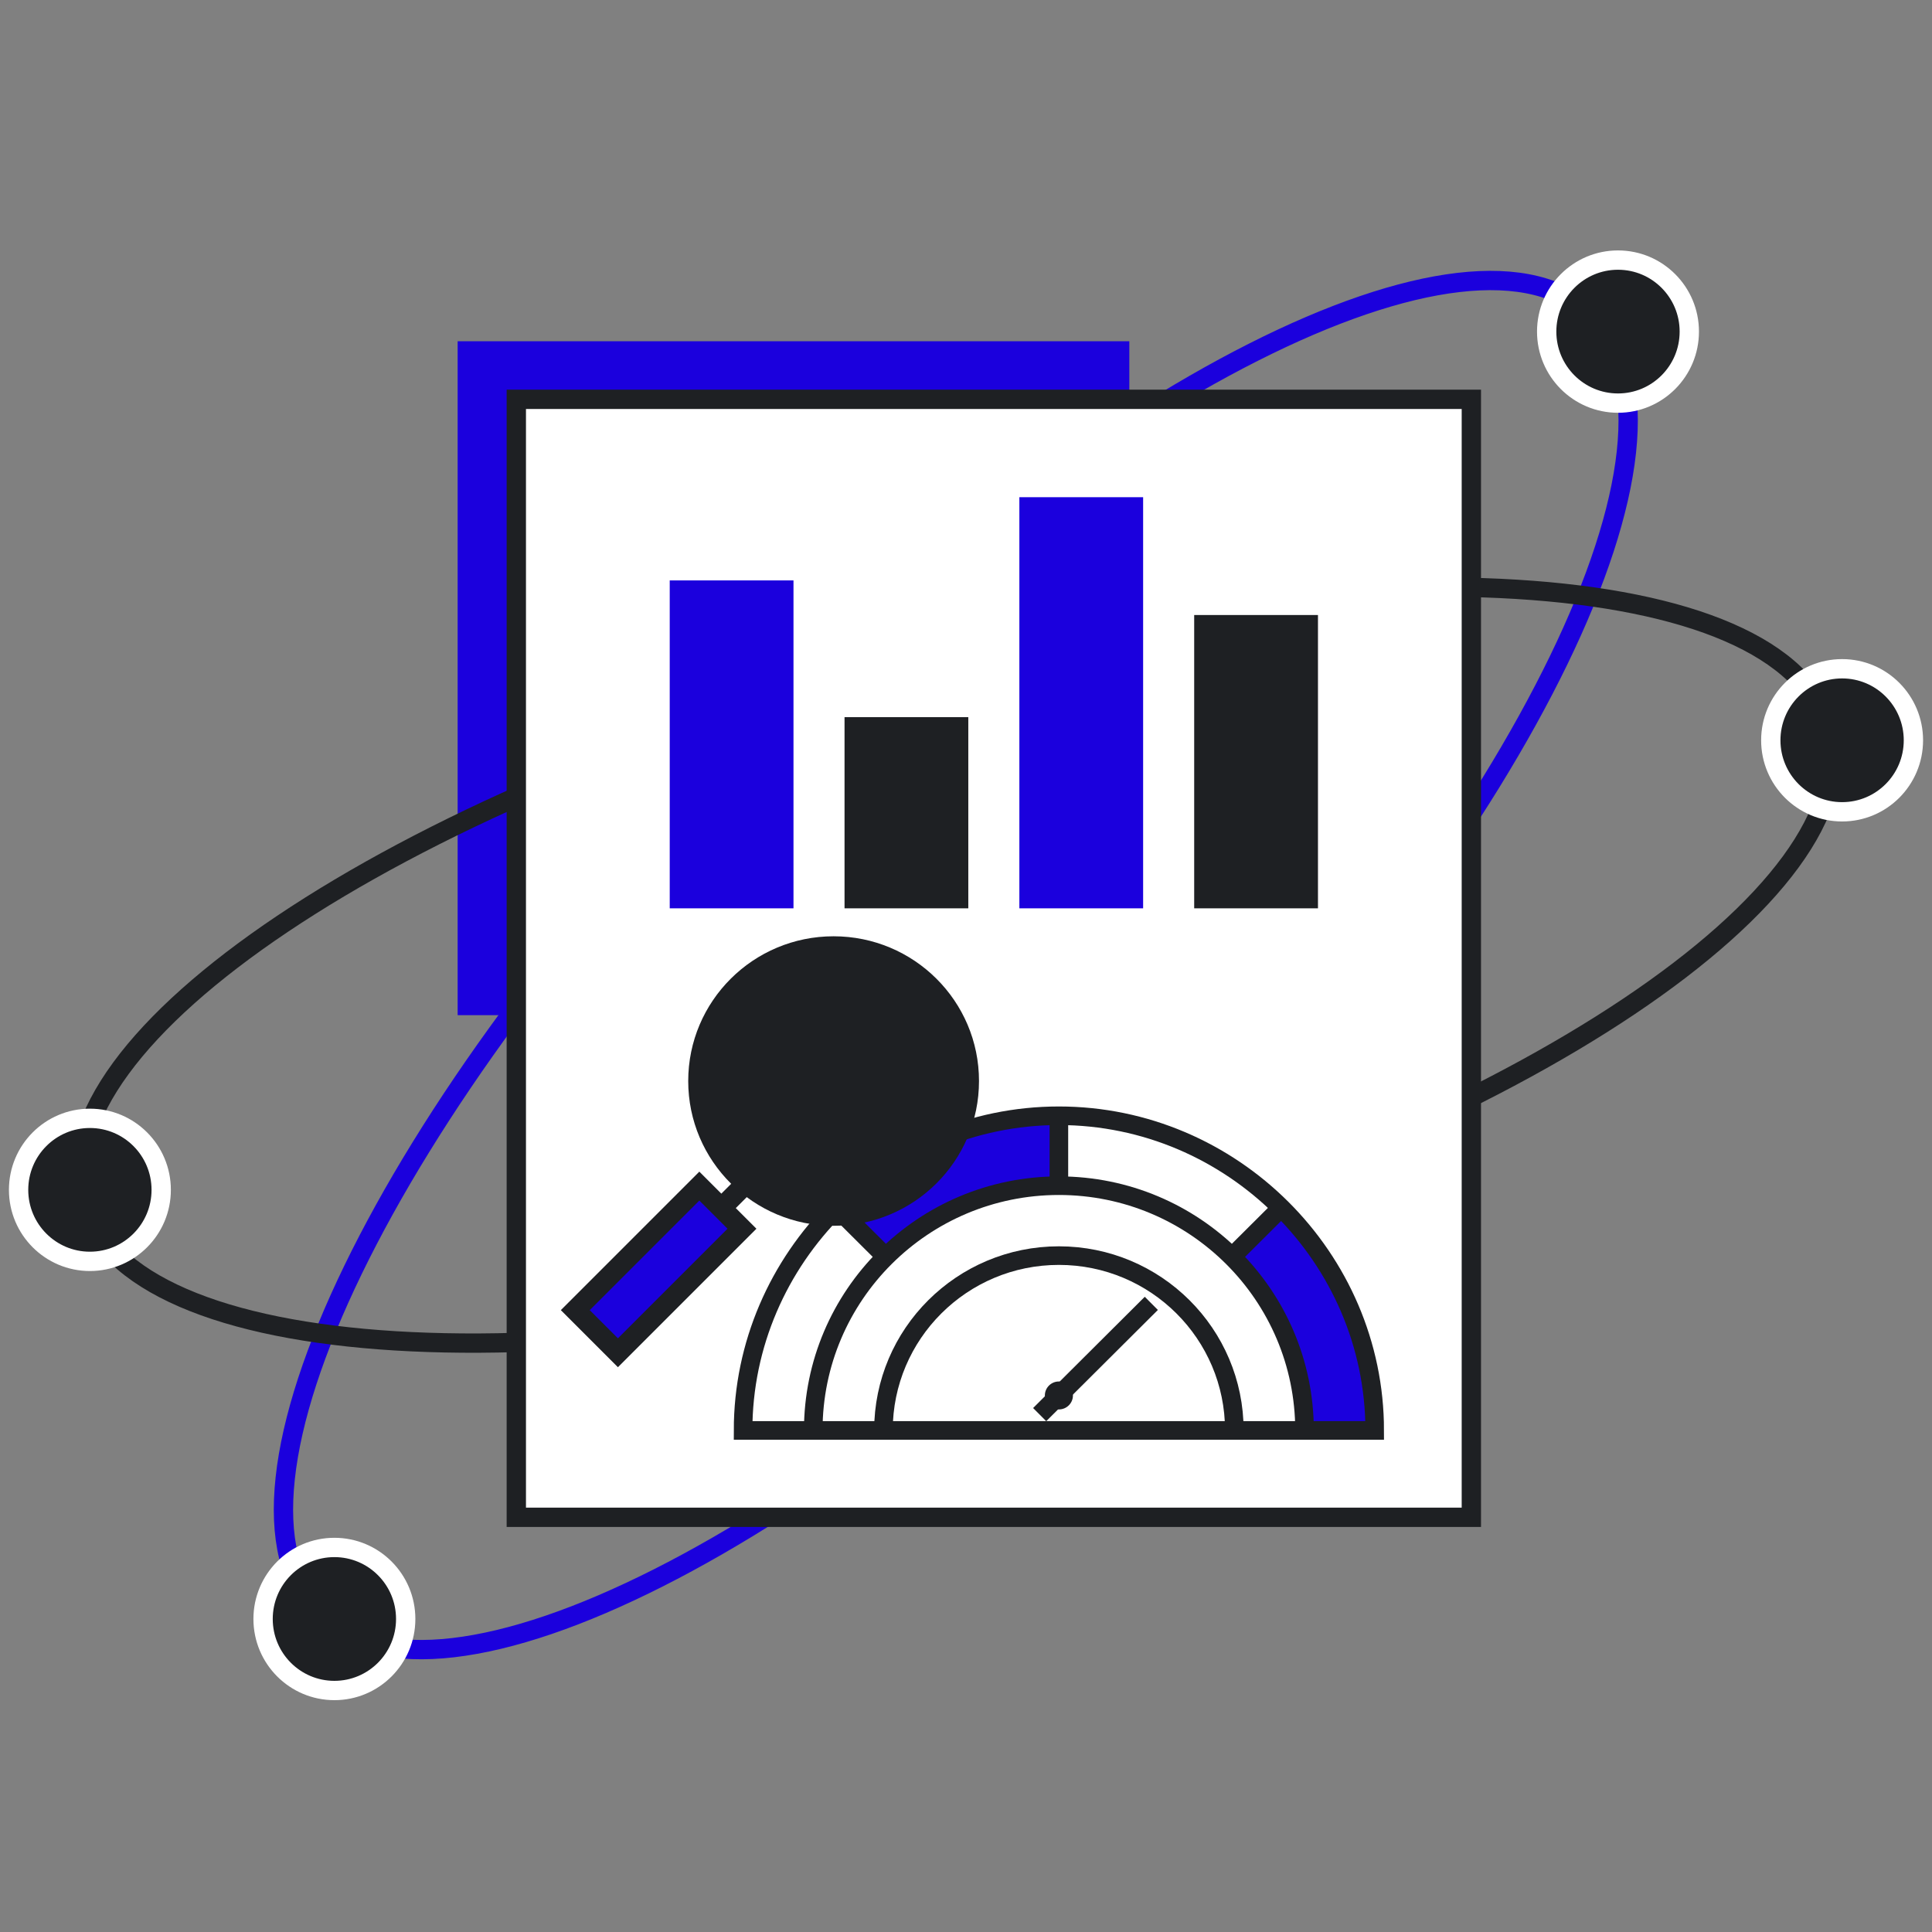
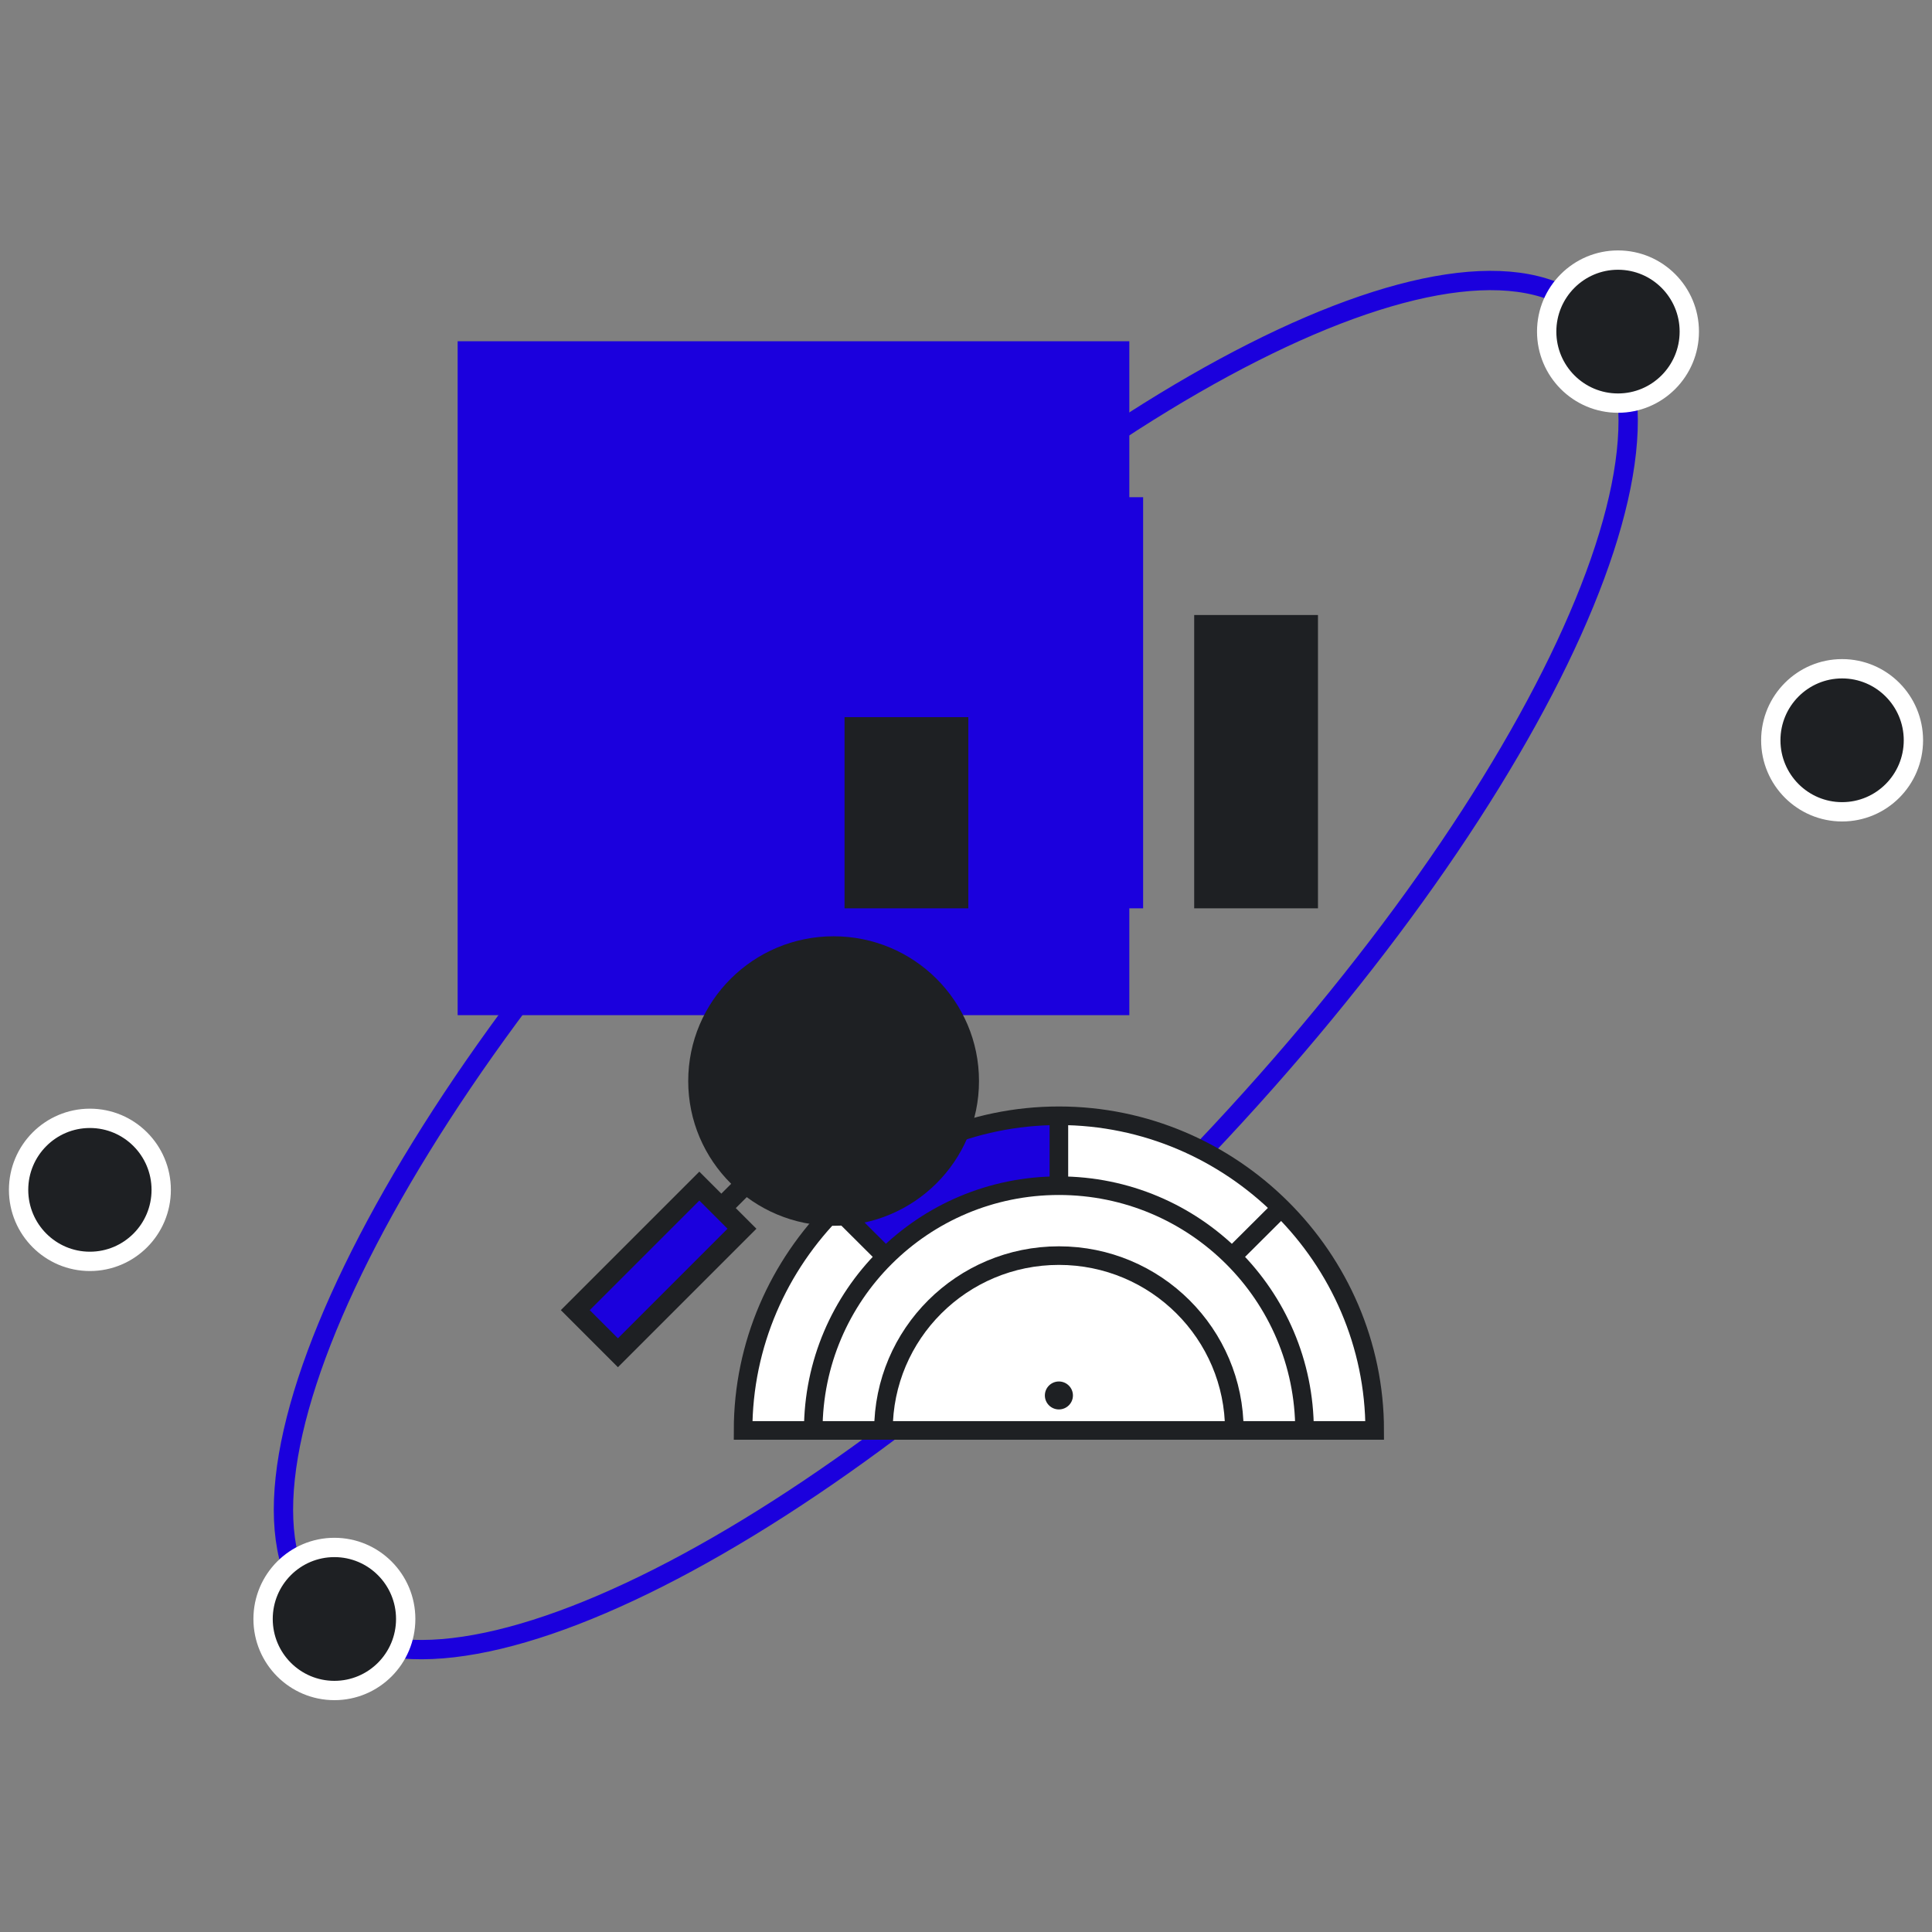
<svg xmlns="http://www.w3.org/2000/svg" width="100px" height="100px" viewBox="0 0 100 100" version="1.1">
  <rect x="0" y="0" width="100" height="100" fill="#808080" stroke="none" />
  <title>ico/ico_SEO05</title>
  <g id="ico/ico_SEO05" stroke="none" fill="none">
    <polygon id="Fill-1" fill="#1B00DD" fill-rule="evenodd" points="23.688 52.545 58.454 52.545 58.454 17.663 23.688 17.663" />
    <path d="M60.647,61.227 C42.45,79.774 22.695,89.76 16.524,83.532 C10.353,77.305 20.102,57.223 38.299,38.677 C56.497,20.13 76.251,10.144 82.422,16.371 C88.593,22.599 78.844,42.681 60.647,61.227 Z" id="Stroke-2" stroke="#1B00DD" stroke-width="1" />
-     <path d="M53.597,65.216 C28.658,71.977 6.594,70.624 4.316,62.194 C2.039,53.764 20.41,41.448 45.35,34.688 C70.288,27.927 92.352,29.28 94.629,37.71 C96.908,46.14 78.536,58.456 53.597,65.216 Z" id="Stroke-4" stroke="#1E2023" stroke-width="1" />
    <path d="M8.344,61.587 C8.344,63.631 6.691,65.288 4.653,65.288 C2.615,65.288 0.962,63.631 0.962,61.587 C0.962,59.542 2.615,57.885 4.653,57.885 C6.691,57.885 8.344,59.542 8.344,61.587" id="Fill-6" stroke="#FFFFFF" stroke-width="1" fill="#1E2023" fill-rule="evenodd" />
    <path d="M20.999,83.798 C20.999,85.843 19.347,87.5 17.308,87.5 C15.27,87.5 13.617,85.843 13.617,83.798 C13.617,81.753 15.27,80.096 17.308,80.096 C19.347,80.096 20.999,81.753 20.999,83.798 Z" id="Stroke-12" stroke="#FFFFFF" stroke-width="1" fill="#1E2023" fill-rule="evenodd" />
    <path d="M99.038,38.317 C99.038,40.362 97.386,42.019 95.348,42.019 C93.31,42.019 91.656,40.362 91.656,38.317 C91.656,36.273 93.31,34.615 95.348,34.615 C97.386,34.615 99.038,36.273 99.038,38.317" id="Fill-14" stroke="#FFFFFF" stroke-width="1" fill="#1E2023" fill-rule="evenodd" />
    <path d="M87.438,17.163 C87.438,19.208 85.786,20.865 83.747,20.865 C81.709,20.865 80.056,19.208 80.056,17.163 C80.056,15.119 81.709,13.462 83.747,13.462 C85.786,13.462 87.438,15.119 87.438,17.163 Z" id="Stroke-20" stroke="#FFFFFF" stroke-width="1" fill="#1E2023" fill-rule="evenodd" />
-     <polygon id="Stroke-24" stroke="#1E2023" stroke-width="1" fill="#FFFFFF" fill-rule="evenodd" points="26.724 78.535 76.157 78.535 76.157 20.669 26.724 20.669" />
    <g id="Group-36-Copy-2" stroke-width="1" fill-rule="evenodd" transform="translate(38.462, 57.692)">
      <path d="M16.346,16.346 L0,16.346 C0,7.412 7.379,0.06 16.346,0.06 C25.313,0.06 32.692,7.412 32.692,16.346 L16.346,16.346 Z" id="Fill-9" fill="#FFFFFF" />
      <path d="M16.346,16.346 L4.788,4.831 C7.852,1.777 12.012,0.06 16.346,0.06 C25.313,0.06 32.692,7.412 32.692,16.346 L16.346,16.346 Z" id="Fill-11" fill="#1B00DD" />
      <path d="M16.346,16.346 L16.346,0.06 C20.68,0.06 24.84,1.777 27.905,4.831 C30.969,7.883 32.692,12.028 32.692,16.346 L16.346,16.346 Z" id="Fill-13" fill="#FFFFFF" />
-       <path d="M16.346,16.346 L27.905,4.831 C29.422,6.342 30.626,8.138 31.448,10.114 C32.27,12.09 32.692,14.208 32.692,16.346 L16.346,16.346 Z" id="Fill-15" fill="#1B00DD" />
      <path d="M16.346,16.346 L0,16.346 C0,7.412 7.379,0.06 16.346,0.06 C25.313,0.06 32.692,7.412 32.692,16.346 L16.346,16.346 Z" id="Stroke-17" stroke="#1E2023" stroke-width="0.962" />
      <path d="M3.632,16.346 C3.632,9.35 9.325,3.679 16.346,3.679 C23.368,3.679 29.06,9.35 29.06,16.346 L3.632,16.346 Z" id="Fill-19" stroke="#1E2023" stroke-width="0.962" fill="#FFFFFF" />
      <path d="M7.265,16.346 C7.265,11.349 11.331,7.298 16.346,7.298 C21.362,7.298 25.427,11.349 25.427,16.346 L7.265,16.346 Z" id="Fill-21" fill="#FFFFFF" />
      <path d="M7.265,16.346 C7.265,11.349 11.331,7.298 16.346,7.298 C21.362,7.298 25.427,11.349 25.427,16.346 L7.265,16.346 Z" id="Stroke-23" stroke="#1E2023" stroke-width="0.962" />
-       <line x1="15.351" y1="15.528" x2="21.13" y2="9.77" id="Stroke-25" stroke="#1E2023" stroke-width="0.962" />
      <path d="M17.073,14.537 C17.073,14.936 16.747,15.26 16.346,15.26 C15.945,15.26 15.62,14.936 15.62,14.537 C15.62,14.137 15.945,13.813 16.346,13.813 C16.747,13.813 17.073,14.137 17.073,14.537" id="Fill-27" fill="#1E2023" />
      <line x1="25.336" y1="7.329" x2="27.905" y2="4.77" id="Stroke-29" stroke="#1E2023" stroke-width="0.962" />
      <line x1="4.788" y1="4.77" x2="7.356" y2="7.329" id="Stroke-31" stroke="#1E2023" stroke-width="0.962" />
      <line x1="16.346" y1="0" x2="16.346" y2="3.619" id="Stroke-33" stroke="#1E2023" stroke-width="0.962" />
    </g>
    <polygon id="Fill-25" fill="#1B00DD" fill-rule="evenodd" points="34.665 47.015 41.071 47.015 41.071 30.042 34.665 30.042" />
    <polygon id="Fill-26" fill="#1E2023" fill-rule="evenodd" points="43.713 47.015 50.119 47.015 50.119 37.119 43.713 37.119" />
    <polygon id="Fill-27" fill="#1B00DD" fill-rule="evenodd" points="52.762 47.015 59.168 47.015 59.168 25.735 52.762 25.735" />
    <polygon id="Fill-28" fill="#1E2023" fill-rule="evenodd" points="61.811 47.015 68.218 47.015 68.218 31.833 61.811 31.833" />
    <g id="Group" stroke-width="1" fill-rule="evenodd" transform="translate(40.225, 59.24) scale(-1, 1) translate(-40.225, -59.24)translate(29.777, 48.462)">
      <path d="M15.051,7.493 C15.051,11.631 11.682,14.985 7.526,14.985 C3.369,14.985 0,11.631 0,7.493 C0,3.354 3.369,0 7.526,0 C11.682,0 15.051,3.354 15.051,7.493" id="Fill-11-Copy" fill="#1E2023" />
      <g id="Group-Copy-3" transform="translate(11.469, 12.201)" stroke="#1E2023" stroke-width="1.058">
        <line x1="0.142" y1="0.142" x2="1.844" y2="1.844" id="Line" stroke-linecap="square" />
        <polygon id="Rectangle-2" fill="#1B00DD" transform="translate(5.114, 5.042) rotate(-45) translate(-5.114, -5.042)" points="3.553 0.502 6.674 0.502 6.674 9.582 3.553 9.582" />
      </g>
    </g>
  </g>
</svg>